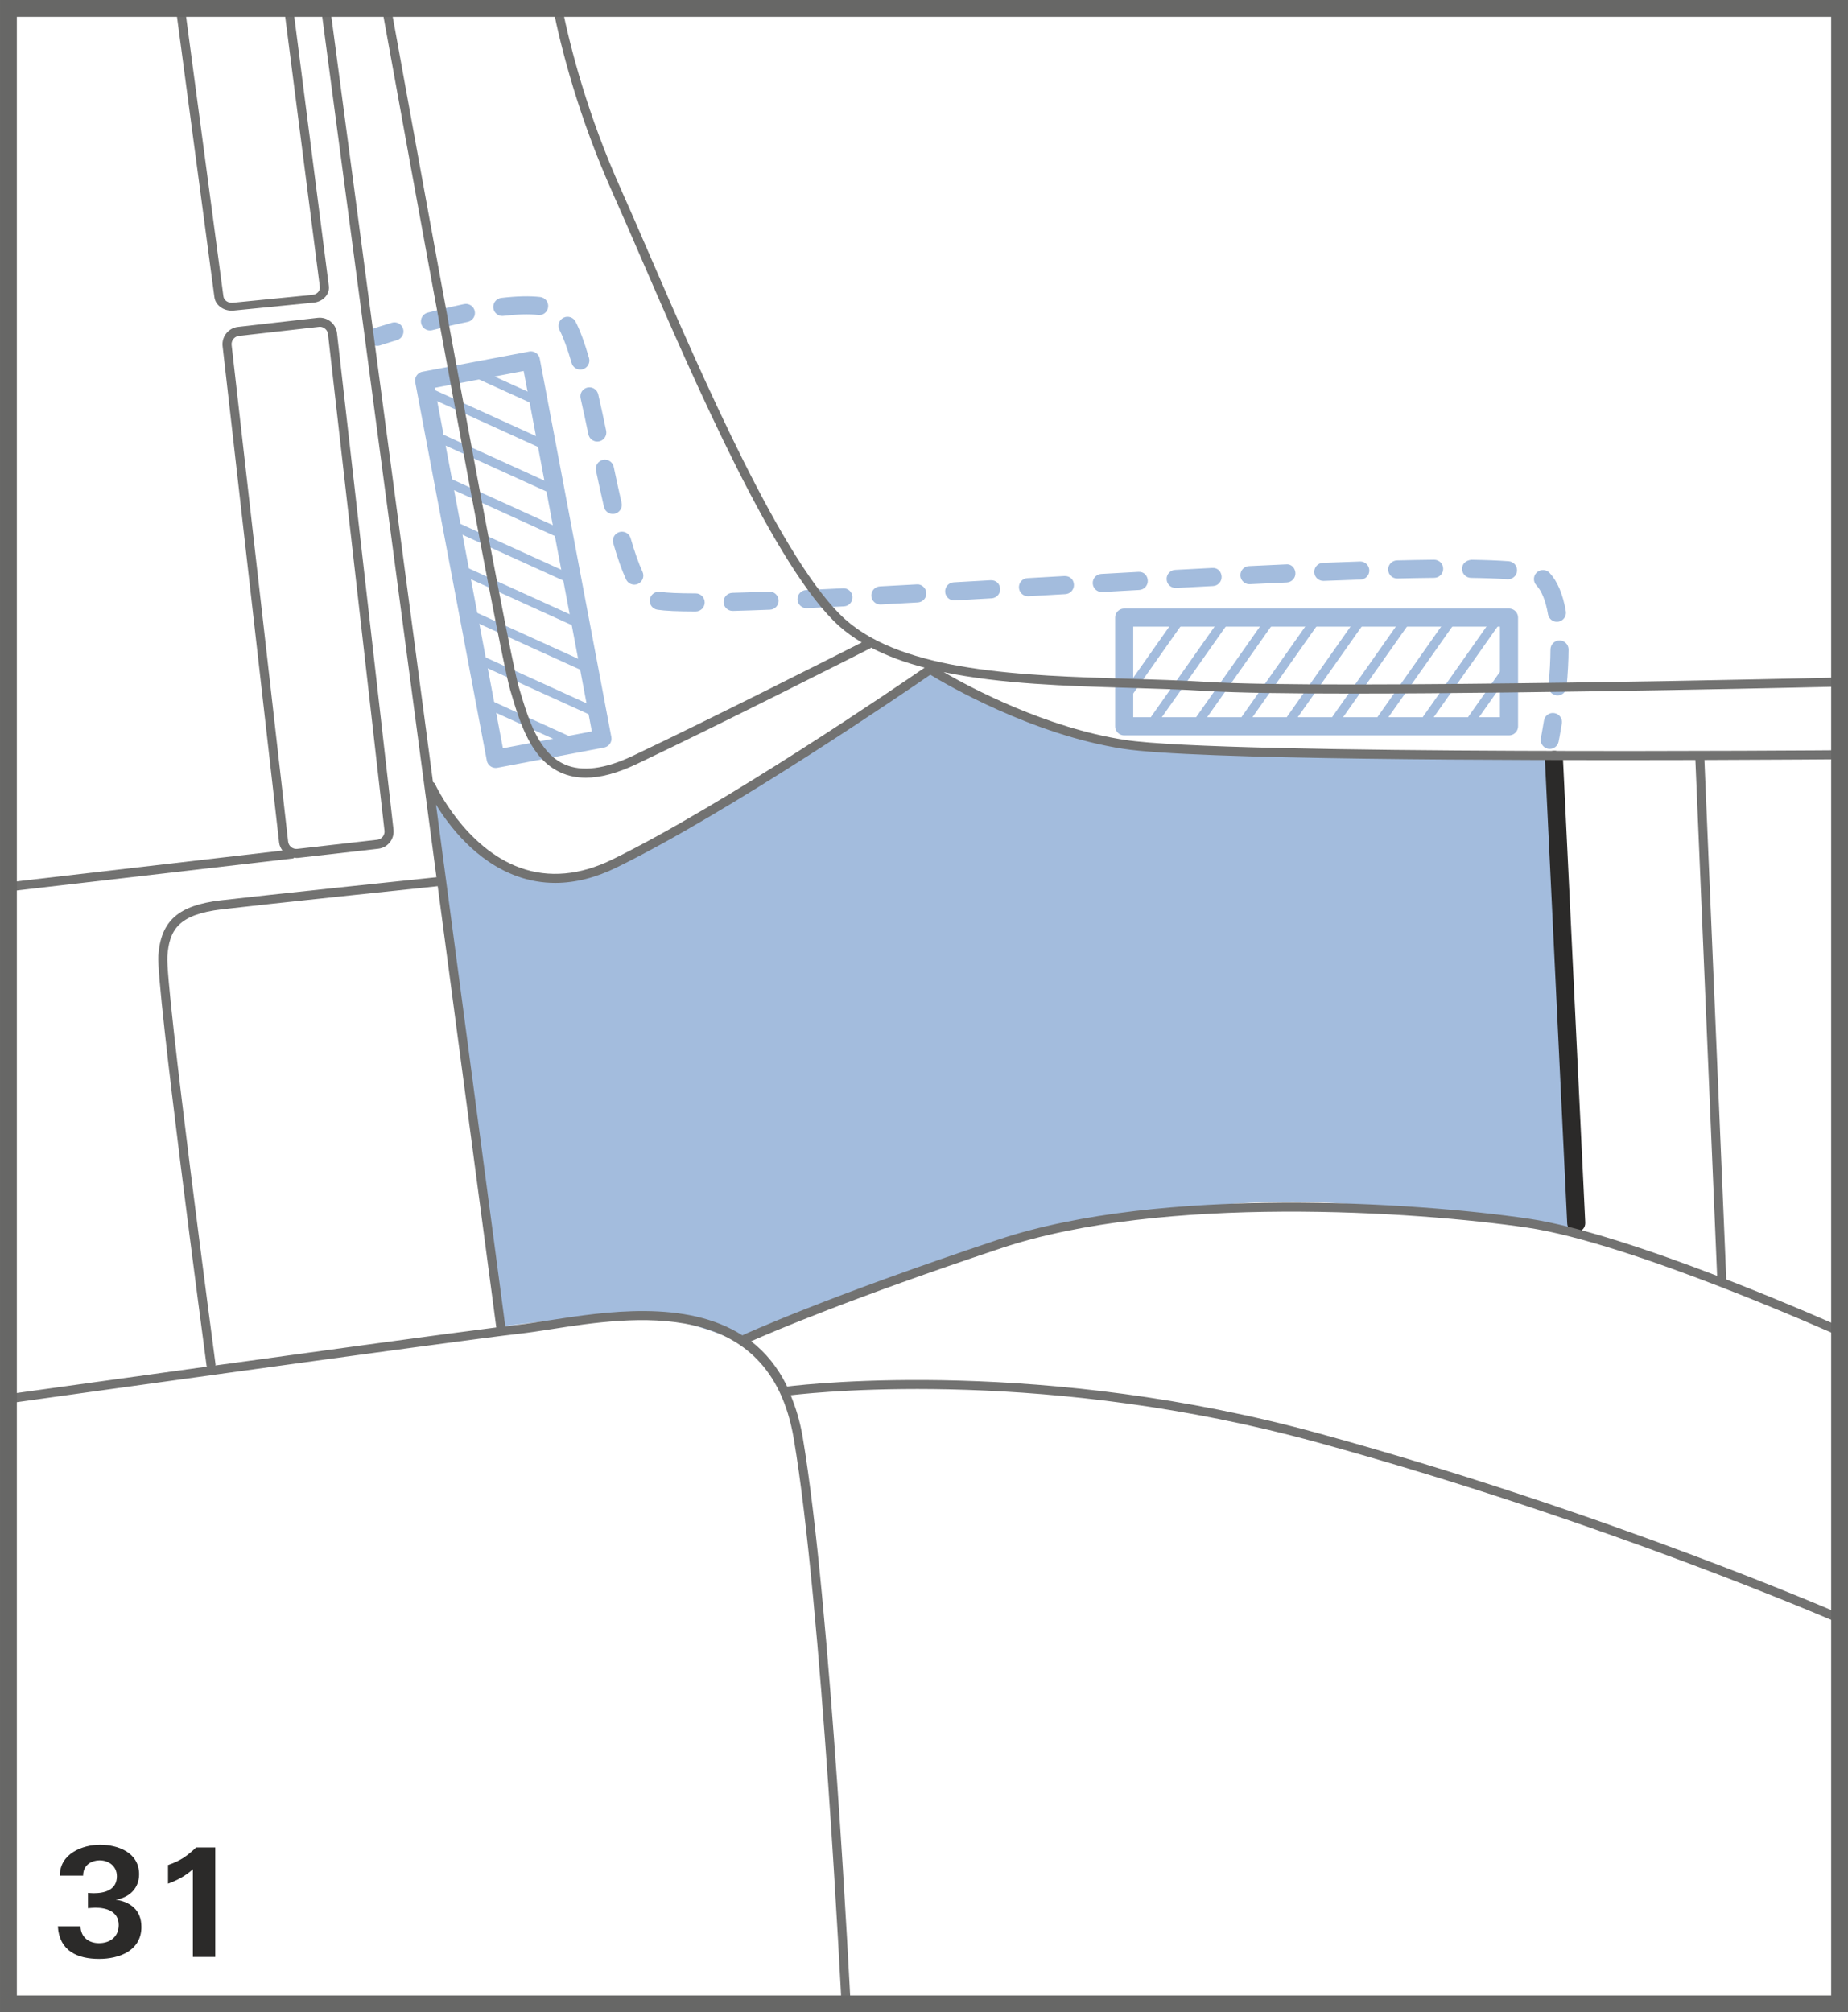
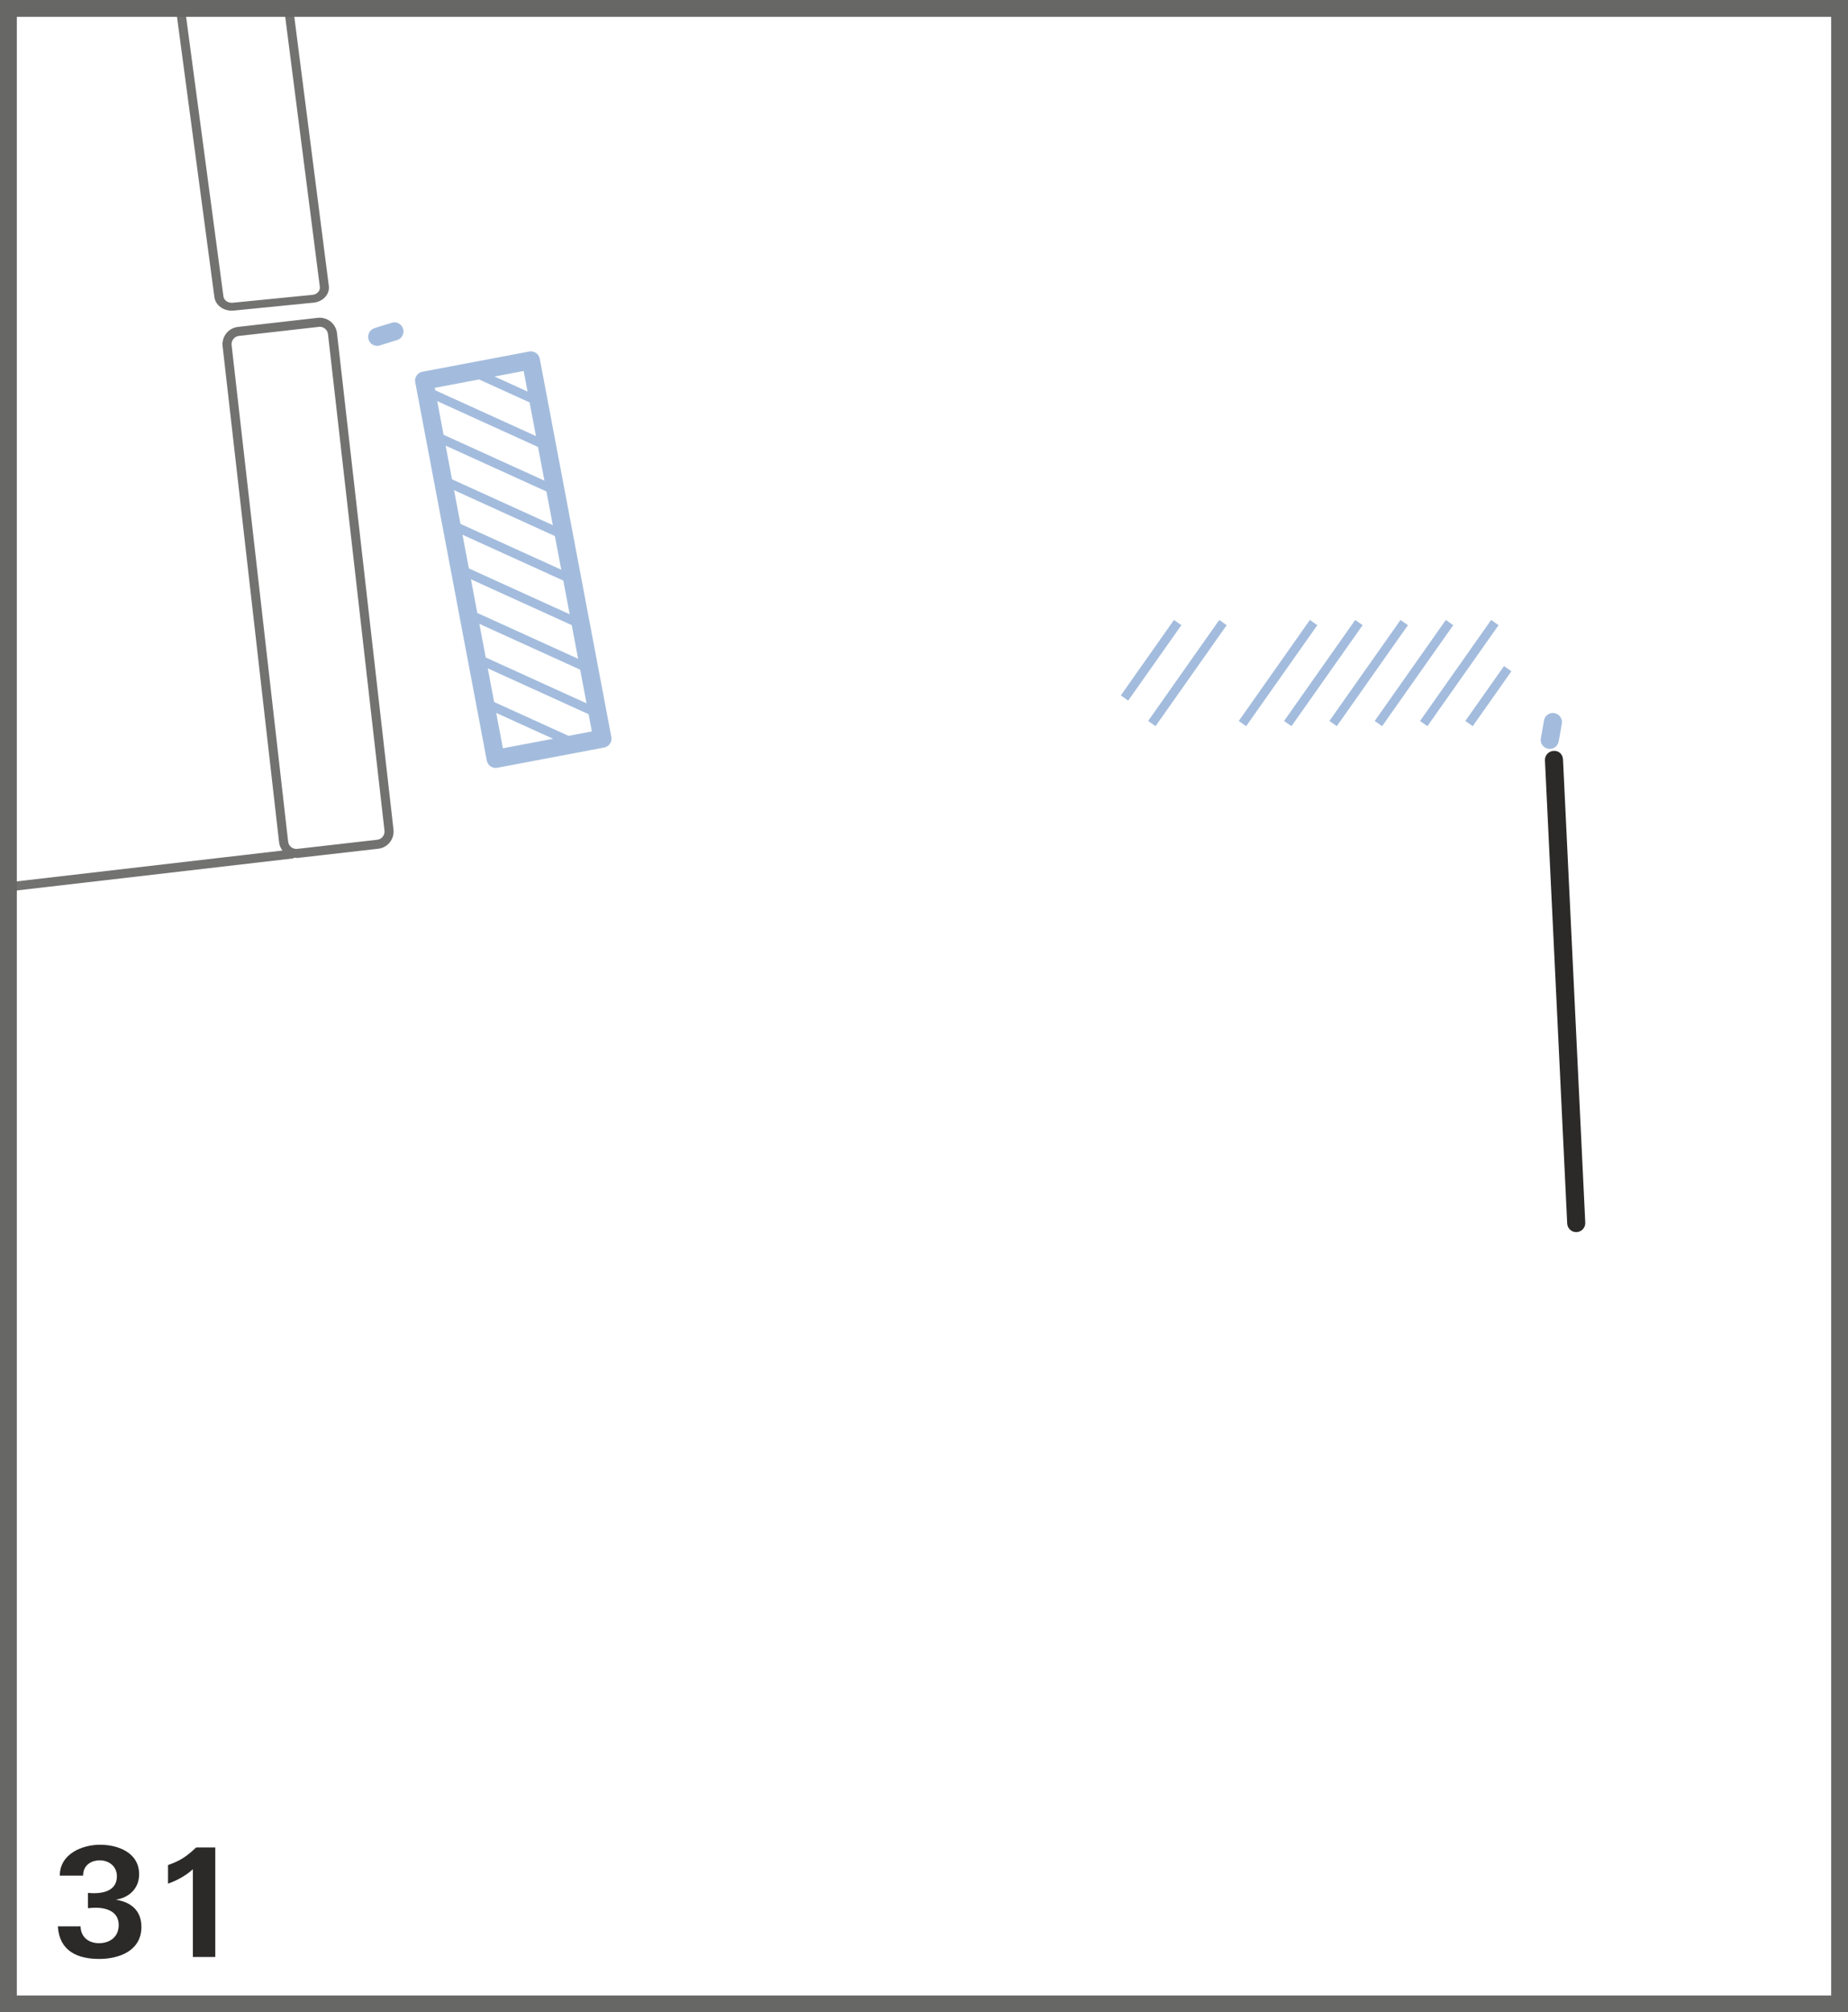
<svg xmlns="http://www.w3.org/2000/svg" xml:space="preserve" width="38.75mm" height="42.182mm" version="1.1" style="shape-rendering:geometricPrecision; text-rendering:geometricPrecision; image-rendering:optimizeQuality; fill-rule:evenodd; clip-rule:evenodd" viewBox="0 0 1836.11 1998.74">
  <defs>
    <style type="text/css">
   
    .str1 {stroke:#676766;stroke-width:16.72;stroke-miterlimit:4}
    .str0 {stroke:#A3BCDD;stroke-width:17.99;stroke-linecap:round;stroke-linejoin:round;stroke-miterlimit:10}
    .fil1 {fill:none;fill-rule:nonzero}
    .fil3 {fill:#727271;fill-rule:nonzero}
    .fil2 {fill:#2B2A29;fill-rule:nonzero}
    .fil0 {fill:#A3BCDD;fill-rule:nonzero}
   
  </style>
  </defs>
  <g id="Слой_x0020_1">
-     <path class="fil0" d="M497.52 1317.7c0,0 113.1,-15.43 151.65,-10.3 38.55,5.15 87.39,25.71 87.39,25.71 0,0 127.59,-56.64 188.2,-76.28 80.97,-26.26 253.44,-72.19 402.52,-61.92 149.07,10.28 238.84,28.74 238.84,28.74l-17.7 -471.05c0,0 -308.05,-8.09 -341.47,-8.09 -33.43,0 -76.6,-3.86 -123.4,-12.85 -46.77,-8.99 -158.6,-64.92 -158.6,-64.92l-148.34 99.14c0,0 -141.6,78.45 -164.77,88.74 -23.13,10.26 -78.33,28.69 -111.74,5.57 -33.43,-23.15 -74.53,-82.26 -74.53,-82.26l71.96 539.77z" />
    <path class="fil0" d="M374.77 343.54c-3.76,0 -7.29,-2.37 -8.52,-6.15 -1.57,-4.71 0.97,-9.81 5.69,-11.4 0,0 6.62,-2.19 17.37,-5.42 4.71,-1.44 9.76,1.24 11.2,6 1.45,4.75 -1.24,9.78 -6,11.22 -10.4,3.13 -16.83,5.27 -16.88,5.3 -0.95,0.32 -1.9,0.45 -2.84,0.45z" />
-     <path class="fil0" d="M1547.52 690.73c-0.3,0 -0.59,0 -0.85,-0.03 -4.97,-0.47 -8.59,-4.87 -8.13,-9.81 1.24,-12.91 1.89,-24.96 1.96,-35.79 0.03,-4.97 4.05,-8.95 8.99,-8.95l0.05 0c4.97,0.02 8.97,4.07 8.94,9.05 -0.07,11.35 -0.73,23.95 -2.02,37.41 -0.43,4.65 -4.38,8.13 -8.94,8.13zm-0.63 -73.13c-4.3,0 -8.07,-3.08 -8.83,-7.46 -2.34,-13.42 -6.25,-23.12 -11.59,-28.85 -3.39,-3.64 -3.17,-9.33 0.45,-12.7 3.64,-3.37 9.31,-3.21 12.72,0.45 7.76,8.33 13.19,21.1 16.12,38.02 0.87,4.89 -2.42,9.56 -7.31,10.41 -0.53,0.07 -1.03,0.14 -1.57,0.14zm-855.71 -10.25l0 0c-18.02,-0.01 -30.44,-0.58 -38,-1.74 -4.89,-0.75 -8.27,-5.36 -7.52,-10.26 0.77,-4.89 5.38,-8.26 10.26,-7.52 6.55,1.02 18.42,1.52 35.27,1.55 4.97,0 8.99,4.03 8.98,8.99 0,4.96 -4.03,8.97 -8.99,8.97zm36.71 -0.54c-4.85,0 -8.84,-3.86 -8.96,-8.76 -0.15,-4.95 3.8,-9.09 8.76,-9.23 11.23,-0.28 23.48,-0.7 36.59,-1.22 4.76,-0.25 9.14,3.68 9.33,8.66 0.2,4.97 -3.68,9.14 -8.64,9.33 -13.17,0.5 -25.49,0.93 -36.82,1.22l-0.25 0zm73.43 -2.76c-4.78,0 -8.76,-3.76 -8.97,-8.58 -0.23,-4.96 3.59,-9.17 8.56,-9.41l36.67 -1.74c4.88,-0.32 9.18,3.56 9.43,8.53 0.25,4.96 -3.56,9.19 -8.52,9.44l-36.74 1.74c-0.15,0.01 -0.27,0.01 -0.42,0.01zm73.37 -3.64c-4.75,0 -8.71,-3.73 -8.98,-8.52 -0.25,-4.97 3.56,-9.19 8.53,-9.46l36.64 -1.99c4.75,-0.43 9.2,3.53 9.46,8.49 0.3,4.95 -3.49,9.2 -8.47,9.46l-36.69 2.01c-0.15,0.01 -0.32,0.01 -0.48,0.01zm73.35 -4.03c-4.73,0 -8.71,-3.71 -8.98,-8.49 -0.28,-4.95 3.51,-9.21 8.48,-9.48l36.67 -2.08c5.46,-0.27 9.23,3.53 9.48,8.48 0.28,4.96 -3.51,9.17 -8.46,9.48l-36.67 2.07c-0.18,0.02 -0.35,0.02 -0.52,0.02zm73.32 -4.16c-4.75,0 -8.73,-3.71 -8.98,-8.49 -0.28,-4.95 3.51,-9.21 8.44,-9.48l36.69 -2.09c5.7,-0.18 9.23,3.53 9.5,8.48 0.27,4.96 -3.53,9.19 -8.48,9.48l-36.67 2.09c-0.17,0 -0.35,0.01 -0.5,0.01zm73.33 -4.16c-4.75,0 -8.71,-3.71 -8.98,-8.51 -0.28,-4.95 3.51,-9.21 8.48,-9.48l36.74 -2.04c5.53,-0.4 9.19,3.54 9.46,8.51 0.28,4.95 -3.53,9.18 -8.49,9.46l-36.69 2.04c-0.18,0.01 -0.35,0.01 -0.52,0.01zm73.4 -4.05c-4.75,0 -8.74,-3.69 -8.97,-8.51 -0.27,-4.97 3.53,-9.2 8.49,-9.46l36.71 -1.92c5.47,-0.43 9.16,3.58 9.44,8.52 0.25,4.97 -3.58,9.2 -8.52,9.45l-36.66 1.92 -0.49 0zm-537.88 -3.31c-3.43,0 -6.69,-1.94 -8.21,-5.25 -4.28,-9.36 -8.44,-21.08 -12.7,-35.87 -1.39,-4.76 1.39,-9.76 6.15,-11.13 4.81,-1.36 9.78,1.37 11.14,6.17 4.03,13.91 7.86,24.79 11.8,33.33 2.06,4.52 0.08,9.85 -4.43,11.94 -1.22,0.55 -2.51,0.82 -3.74,0.82zm611.19 -0.42c-4.78,0 -8.74,-3.76 -8.97,-8.58 -0.25,-4.97 3.56,-9.19 8.54,-9.43l36.73 -1.71c5.32,-0.63 9.14,3.64 9.38,8.58 0.23,4.97 -3.61,9.18 -8.58,9.4l-36.66 1.71c-0.15,0.03 -0.28,0.03 -0.44,0.03zm73.4 -3.28c-4.81,0 -8.81,-3.8 -8.99,-8.62 -0.2,-4.97 3.64,-9.16 8.64,-9.36 12.58,-0.48 24.85,-0.93 36.76,-1.32 0.1,-0.02 0.2,-0.02 0.3,-0.02 4.83,0 8.82,3.83 8.99,8.71 0.15,4.97 -3.73,9.11 -8.71,9.28 -11.86,0.4 -24.09,0.85 -36.64,1.34l-0.35 0zm183.51 -1.62c-0.24,0 -0.47,0 -0.69,-0.02 -10.06,-0.73 -22.21,-1.17 -36.11,-1.37 -4.98,-0.07 -8.94,-4.16 -8.89,-9.14 0.09,-4.95 3.93,-8.24 9.13,-8.86 14.33,0.2 26.81,0.67 37.2,1.44 4.95,0.35 8.68,4.65 8.32,9.63 -0.35,4.71 -4.31,8.33 -8.96,8.33zm-110.11 -0.77c-4.86,0 -8.86,-3.91 -8.99,-8.81 -0.12,-4.95 3.81,-9.06 8.79,-9.2 12.94,-0.3 25.26,-0.54 36.84,-0.65l0.07 0c4.95,0 8.96,3.96 8.99,8.89 0.09,4.98 -3.91,9.06 -8.87,9.11 -11.49,0.1 -23.74,0.34 -36.61,0.65l-0.22 0zm-779.37 -64.14c-4.07,0 -7.79,-2.81 -8.74,-6.96 -2.72,-11.67 -5.34,-23.8 -7.94,-36.07 -1.02,-4.86 2.09,-9.63 6.97,-10.68 4.81,-1.02 9.63,2.1 10.65,6.97 2.56,12.13 5.15,24.16 7.82,35.69 1.14,4.85 -1.87,9.68 -6.7,10.81 -0.68,0.17 -1.37,0.24 -2.06,0.24zm-15.39 -71.86c-4.16,0 -7.9,-2.91 -8.81,-7.15 -2.57,-12.25 -5.13,-24.29 -7.76,-35.74 -1.12,-4.83 1.91,-9.66 6.74,-10.76 4.85,-1.1 9.66,1.9 10.78,6.73 2.66,11.57 5.27,23.72 7.86,36.07 1,4.87 -2.09,9.63 -6.96,10.65 -0.63,0.14 -1.26,0.2 -1.86,0.2zm-16.85 -71.53c-3.93,0 -7.49,-2.55 -8.64,-6.5 -4.15,-14.38 -8.09,-25.09 -12.04,-32.83 -2.27,-4.43 -0.54,-9.84 3.88,-12.12 4.41,-2.29 9.85,-0.52 12.1,3.91 4.5,8.76 8.86,20.55 13.34,36.04 1.39,4.78 -1.39,9.76 -6.15,11.14 -0.83,0.25 -1.65,0.36 -2.49,0.36zm-149.4 -38.83c-3.99,0 -7.64,-2.71 -8.69,-6.75 -1.24,-4.8 1.63,-9.71 6.43,-10.95 11.37,-2.96 23.7,-5.9 36.15,-8.49 4.81,-1.03 9.63,2.12 10.63,6.97 1.02,4.88 -2.12,9.65 -6.98,10.67 -12.15,2.49 -24.19,5.38 -35.27,8.27 -0.77,0.18 -1.52,0.28 -2.27,0.28zm71.89 -14.39c-4.51,0 -8.37,-3.38 -8.93,-7.96 -0.57,-4.93 2.96,-9.41 7.91,-9.98 15.26,-1.77 28.01,-2.12 38.66,-0.91 4.93,0.57 8.47,5.03 7.89,9.96 -0.57,4.95 -5,8.57 -9.96,7.89 -9.38,-1.07 -20.74,-0.65 -34.52,0.93 -0.35,0.03 -0.7,0.05 -1.05,0.05z" />
    <path class="fil0" d="M1539.79 743.87c-0.62,0 -1.24,-0.05 -1.84,-0.17 -4.87,-1.02 -8.01,-5.79 -6.99,-10.65 0.02,-0.1 1.37,-6.75 3.06,-17.28 0.78,-4.9 5.3,-8.28 10.31,-7.47 4.9,0.78 8.24,5.4 7.47,10.31 -1.79,11.12 -3.24,18.09 -3.24,18.09 -0.87,4.23 -4.62,7.17 -8.78,7.17z" />
-     <polygon class="fil1 str0" points="1499.29,721.39 1116.95,721.39 1116.95,613.44 1499.29,613.44 " />
    <polygon class="fil0" points="1463.25,721.28 1455.91,716.1 1494.34,661.57 1501.68,666.75 " />
    <polygon class="fil0" points="1418.23,721.28 1410.9,716.1 1481.56,615.77 1488.92,620.97 " />
    <polygon class="fil0" points="1373.22,721.28 1365.88,716.1 1436.54,615.77 1443.89,620.97 " />
    <polygon class="fil0" points="1328.19,721.28 1320.85,716.1 1391.52,615.77 1398.88,620.97 " />
    <polygon class="fil0" points="1283.15,721.28 1275.81,716.1 1346.5,615.77 1353.86,620.97 " />
    <polygon class="fil0" points="1238.14,721.28 1230.8,716.1 1301.47,615.77 1308.83,620.97 " />
-     <polygon class="fil0" points="1193.12,721.28 1185.78,716.1 1256.46,615.77 1263.8,620.97 " />
    <polygon class="fil0" points="1148.09,721.28 1140.75,716.1 1211.42,615.77 1218.78,620.97 " />
    <polygon class="fil0" points="1120.94,695.89 1113.61,690.71 1166.41,615.77 1173.78,620.96 " />
    <polygon class="fil1 str0" points="527.46,358 598.55,733.66 492.51,753.75 421.4,378.06 " />
    <polygon class="fil0" points="530.35,401.61 469.62,374.01 473.34,365.82 534.07,393.42 " />
    <polygon class="fil0" points="538.73,445.86 427,395.07 430.73,386.88 542.45,437.66 " />
    <polygon class="fil0" points="547.11,490.1 435.36,439.28 439.09,431.11 550.83,481.91 " />
    <polygon class="fil0" points="555.47,534.33 443.74,483.52 447.47,475.34 559.2,526.14 " />
    <polygon class="fil0" points="563.83,578.56 452.12,527.78 455.85,519.59 567.56,570.38 " />
    <polygon class="fil0" points="572.21,622.81 460.48,572.02 464.21,563.84 575.94,614.62 " />
    <polygon class="fil0" points="580.58,667.05 468.85,616.27 472.58,608.08 584.31,658.86 " />
    <polygon class="fil0" points="588.96,711.29 477.23,660.49 480.96,652.3 592.69,703.1 " />
    <polygon class="fil0" points="569.05,742.68 485.59,704.73 489.3,696.54 572.78,734.48 " />
    <path class="fil2" d="M1552.97 754.4c-0.24,-4.95 -3.95,-9.01 -9.42,-8.56 -4.96,0.25 -8.79,4.46 -8.54,9.43l22.11 459.98c0.23,4.81 4.19,8.56 8.97,8.56 0.15,0 0.28,0 0.45,-0.02 4.95,-0.23 8.78,-4.44 8.52,-9.42l-22.11 -459.97z" />
-     <path class="fil3" d="M1836.01 749.61c-0.01,-2.46 -2.04,-4.46 -4.5,-4.46l-0.03 0c-6.12,0.05 -615.05,4.99 -713.83,-10.22 -78.43,-12.05 -152.83,-51.63 -180.05,-67.33 56.47,11.78 122.23,13.81 183.36,15.61 27.34,0.82 53.17,1.59 77.76,3.11 29.57,1.86 81.6,2.56 143.59,2.56 194.04,0 485.41,-6.87 489.27,-6.95 2.47,-0.09 4.44,-2.12 4.39,-4.62 -0.05,-2.47 -2.1,-4.46 -4.6,-4.38 -5.1,0.11 -510.31,12.04 -632.09,4.41 -24.76,-1.54 -50.63,-2.32 -78.04,-3.13 -104.54,-3.11 -223.04,-6.63 -281.43,-58.99 -61.6,-55.25 -141.87,-240.73 -194.99,-363.45 -10.36,-23.95 -19.67,-45.46 -27.54,-63 -33.42,-74.46 -50.55,-140.8 -58.91,-182.07l-9.18 0c8.34,41.68 25.67,109.56 59.88,185.77 7.86,17.5 17.15,38.94 27.51,62.88 53.41,123.45 134.16,310.01 197.23,366.56 6.72,6.05 14.28,11.38 22.4,16.23 -24.49,12.42 -148.59,75.14 -227.5,112.62 -27.83,13.21 -50.61,16.08 -67.7,8.48 -26.11,-11.62 -36.26,-45.6 -44.38,-72.88l-1.1 -3.61c-11.12,-37.04 -100.31,-527.73 -127.15,-676.04l-9.14 0c26.69,147.5 116.24,640.47 127.7,678.65l1.05 3.59c8.68,29.06 19.47,65.19 49.36,78.51 7.52,3.35 15.71,5.02 24.67,5.02 14.69,0 31.44,-4.52 50.56,-13.59 87.51,-41.56 230.86,-114.32 232.3,-115.05 0.25,-0.12 0.28,-0.44 0.5,-0.6 15.96,8.34 33.9,14.87 53.31,19.92 -24.46,16.83 -198.94,136.03 -310.08,190.41 -32.26,15.8 -63.12,18.62 -91.7,8.36 -55.38,-19.88 -84.43,-82.65 -84.72,-83.26 -0.4,-0.92 -1.18,-1.41 -1.99,-1.86l-102.28 -770.1 -9.09 0 114.83 864.61c-16.17,1.67 -173.08,18.11 -214.28,22.97 -42.19,4.95 -59.59,20.33 -62.07,54.83 -2.22,31.05 45.89,392.08 47.92,407.44 0.04,0.34 0.36,0.52 0.45,0.82 -105.55,14.59 -197.28,27.4 -199.3,27.68 -2.46,0.35 -4.18,2.61 -3.83,5.08 0.34,2.46 2.64,3.97 5.08,3.85 4.43,-0.63 445.22,-62.22 508.36,-69.26 8.89,-0.99 19.28,-2.59 30.76,-4.36 81.41,-12.69 217.77,-33.92 241.9,108.62 27.91,164.88 47.39,560.51 47.59,564.48 0.11,2.41 2.1,4.29 4.48,4.29l0.23 0c2.47,-0.12 4.4,-2.2 4.26,-4.71 -0.18,-3.98 -19.69,-400.16 -47.69,-565.58 -2.69,-15.84 -6.88,-29.35 -11.92,-41.62 34.49,-4.03 258.49,-25.84 522.92,46.73 286.78,78.68 516.32,178.69 518.59,179.68 0.6,0.27 1.22,0.38 1.81,0.38 1.72,0 3.38,-1 4.11,-2.69 1,-2.27 -0.03,-4.93 -2.29,-5.92 -2.31,-1.02 -232.42,-101.3 -519.83,-180.15 -272.97,-74.87 -503.46,-49.78 -528.85,-46.69 -9.29,-19.32 -21.55,-33.96 -35.76,-44.97 19.94,-8.86 98.76,-42.61 248.68,-92.52 159.83,-53.22 411.52,-36.58 522.3,-20.37 103.55,15.16 307.74,106.68 309.79,107.6 2.29,1.05 4.93,0.01 5.93,-2.26 1.02,-2.26 0.02,-4.91 -2.24,-5.94 -1.02,-0.45 -51.97,-23.3 -115.86,-48.08 0.03,-0.27 0.28,-0.45 0.25,-0.72l-21.7 -515.08c76.21,-0.22 130.8,-0.69 138.05,-0.73 2.49,-0.02 4.48,-2.04 4.46,-4.53zm-1669.7 200.15c1.89,-26.28 11.08,-41.49 54.16,-46.55 41.44,-4.88 200.24,-21.49 214.41,-22.98l58.19 438.09c0.01,0.07 0.08,0.1 0.08,0.15 -53.7,6.82 -172.36,23.04 -279.2,37.78 0.01,-0.32 0.28,-0.55 0.23,-0.87 -0.5,-3.75 -50.05,-375.46 -47.87,-405.61zm1539.77 317.48c-63.2,-24.22 -137,-49.41 -187.49,-56.8 -111.47,-16.35 -365,-33 -526.43,20.73 -171.92,57.25 -250.84,93.41 -254.59,95.15 -55.85,-35.77 -136.32,-23.54 -192.21,-14.84 -11.32,1.75 -21.56,3.37 -30.34,4.33 -3.29,0.37 -7.86,0.92 -13.11,1.57 0,-0.1 0.1,-0.18 0.09,-0.27l-68.81 -517.96c12.97,21.18 39.7,56.5 80.62,71.19 12.29,4.43 24.9,6.63 37.83,6.63 19.69,0 40.07,-5.11 60.94,-15.33 112.43,-55.01 289.02,-175.78 311.75,-191.44 15.72,9.58 101.17,59.64 191.95,73.61 69.59,10.71 379.63,11.59 568.2,11.06l21.6 512.35z" />
    <path class="fil3" d="M7.15 885.54c0.18,0 0.37,0 0.55,-0.02l283.28 -32.86c0.62,-0.05 1,-0.54 1.52,-0.84 0.65,0.07 1.27,0.35 1.92,0.35 0.65,0 1.3,-0.03 1.97,-0.1l79.38 -9.04c4.58,-0.52 8.69,-2.79 11.54,-6.39 2.87,-3.62 4.16,-8.12 3.64,-12.69l-56.13 -493.09c-1.09,-9.38 -9.56,-16.21 -19.09,-15.18l-79.37 9.03c-9.44,1.09 -16.25,9.65 -15.2,19.09l56.15 493.08c0.33,3.01 1.64,5.6 3.31,7.93l-273.98 31.78c-2.48,0.28 -4.23,2.53 -3.97,4.98 0.28,2.29 2.21,3.98 4.46,3.98zm222.97 -542.76c-0.5,-4.52 2.76,-8.61 7.27,-9.13l80.3 -9.09c4.2,0 7.71,3.16 8.19,7.32l56.12 493.1c0.27,2.17 -0.37,4.33 -1.71,6.05 -1.37,1.72 -3.33,2.82 -5.53,3.06l-79.38 9.05 -0.95 0.05c-4.2,0 -7.69,-3.14 -8.16,-7.32l-56.15 -493.08z" />
    <path class="fil3" d="M230.18 308.57c0.65,0 1.31,-0.05 1.96,-0.09l79.37 -7.87c9.44,-0.92 16.27,-8.36 15.2,-16.57l-35.04 -273.12c-0.27,-2.16 -2.49,-3.71 -4.97,-3.46 -2.47,0.23 -4.25,2.17 -3.96,4.33l35.04 273.1c0.5,3.94 -2.76,7.51 -7.29,7.96l-79.35 7.86c-4.53,0.44 -8.64,-2.39 -9.16,-6.34l-37.94 -284.22c-0.28,-2.14 -2.57,-3.68 -4.98,-3.44 -2.46,0.27 -4.25,2.21 -3.96,4.35l37.94 284.22c1.04,7.64 8.51,13.29 17.15,13.29z" />
    <polygon class="fil1 str1" points="8.36,1990.38 1827.75,1990.38 1827.75,8.36 8.36,8.36 " />
    <path class="fil2" d="M140.48 1913.84c0,-16.42 -10.66,-24.69 -25.42,-26.95 13.52,-2.09 23.16,-11.43 23.16,-25.25 0,-21.83 -21.37,-29.34 -38.81,-29.34 -17.44,0 -40,8.87 -40,30.7 0.13,0 23.16,0 23.16,0 0,-11.47 9.47,-15.22 16.38,-15.22 8.91,0 17.19,5.59 17.19,15.82 0,13.69 -12.2,16.84 -22.9,16.84 -1.92,0 -3.88,-0.17 -5.84,-0.3l0 15.18c2.39,-0.13 4.95,-0.47 7.38,-0.47 10.66,0 23.16,3.5 23.16,17.19 0,12.03 -9.04,18.04 -19.57,18.04 -9.89,0 -18.04,-5.59 -18.34,-16.72l-22.56 0c1.49,24.69 19.7,32.37 41.07,32.37 19.23,0 41.96,-7.68 41.96,-31.9zm73.41 29.94l0 -108.79 -18.98 0c-9.47,8.91 -15.78,13.26 -27.98,17.48l0 18.51c8.87,-3.2 17.61,-7.85 24.69,-14.33l0 87.12 22.26 0z" />
  </g>
</svg>